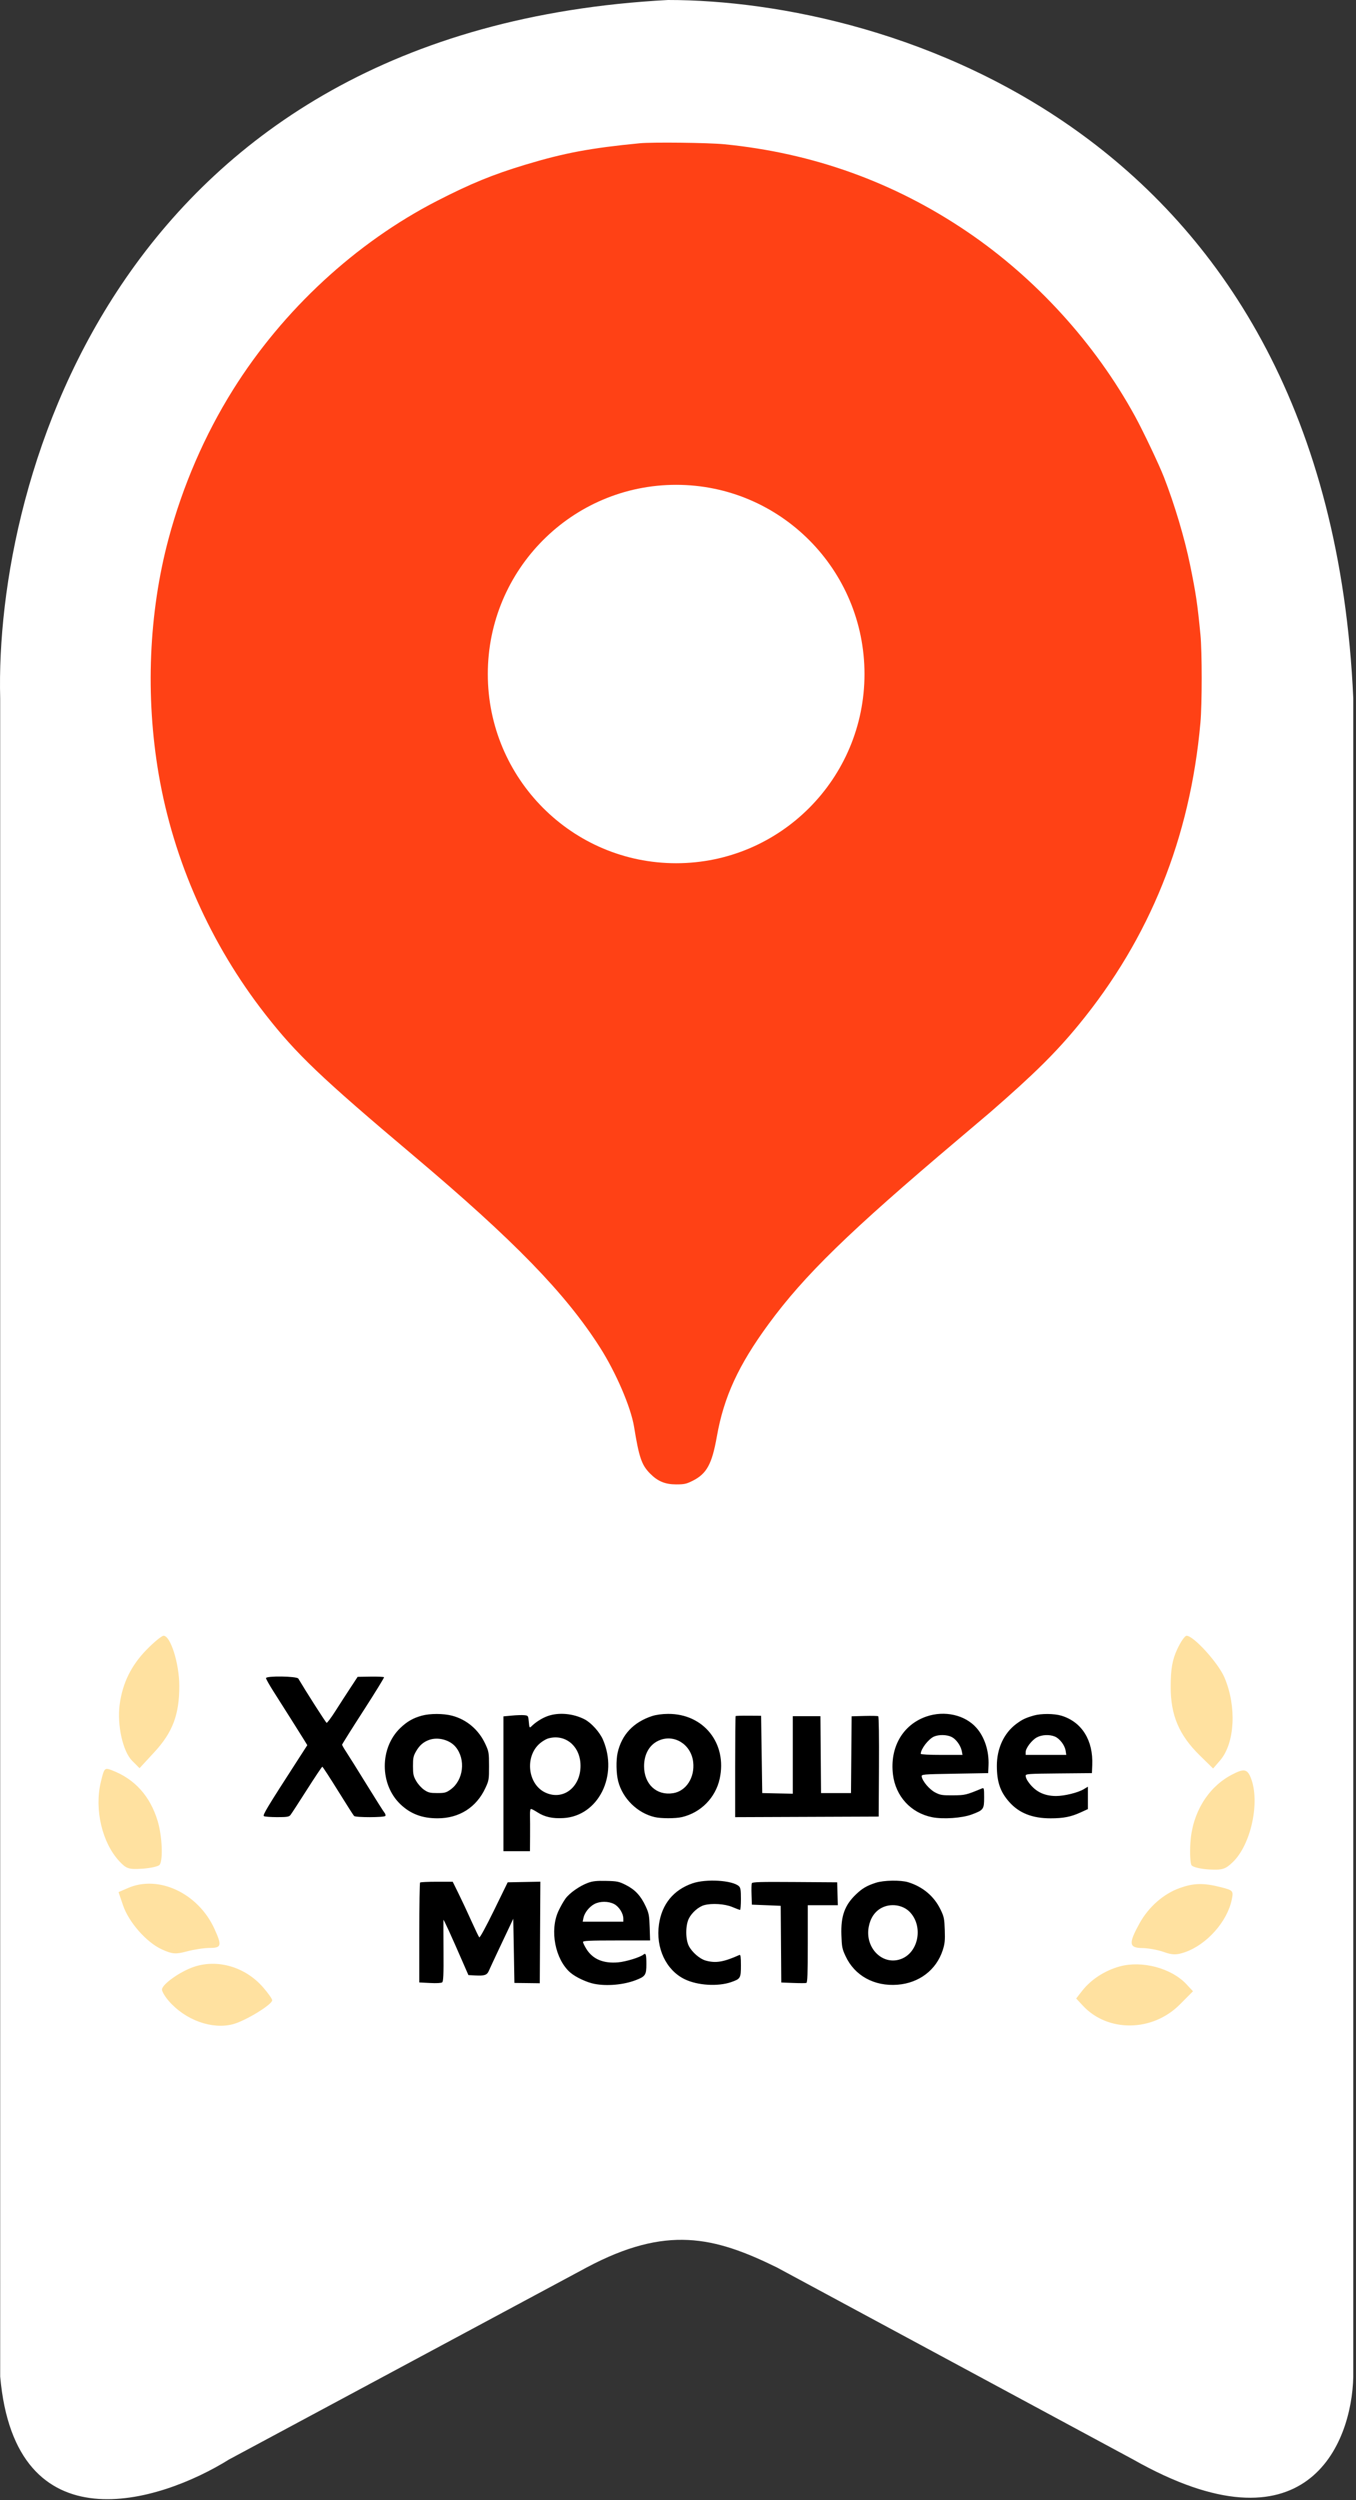
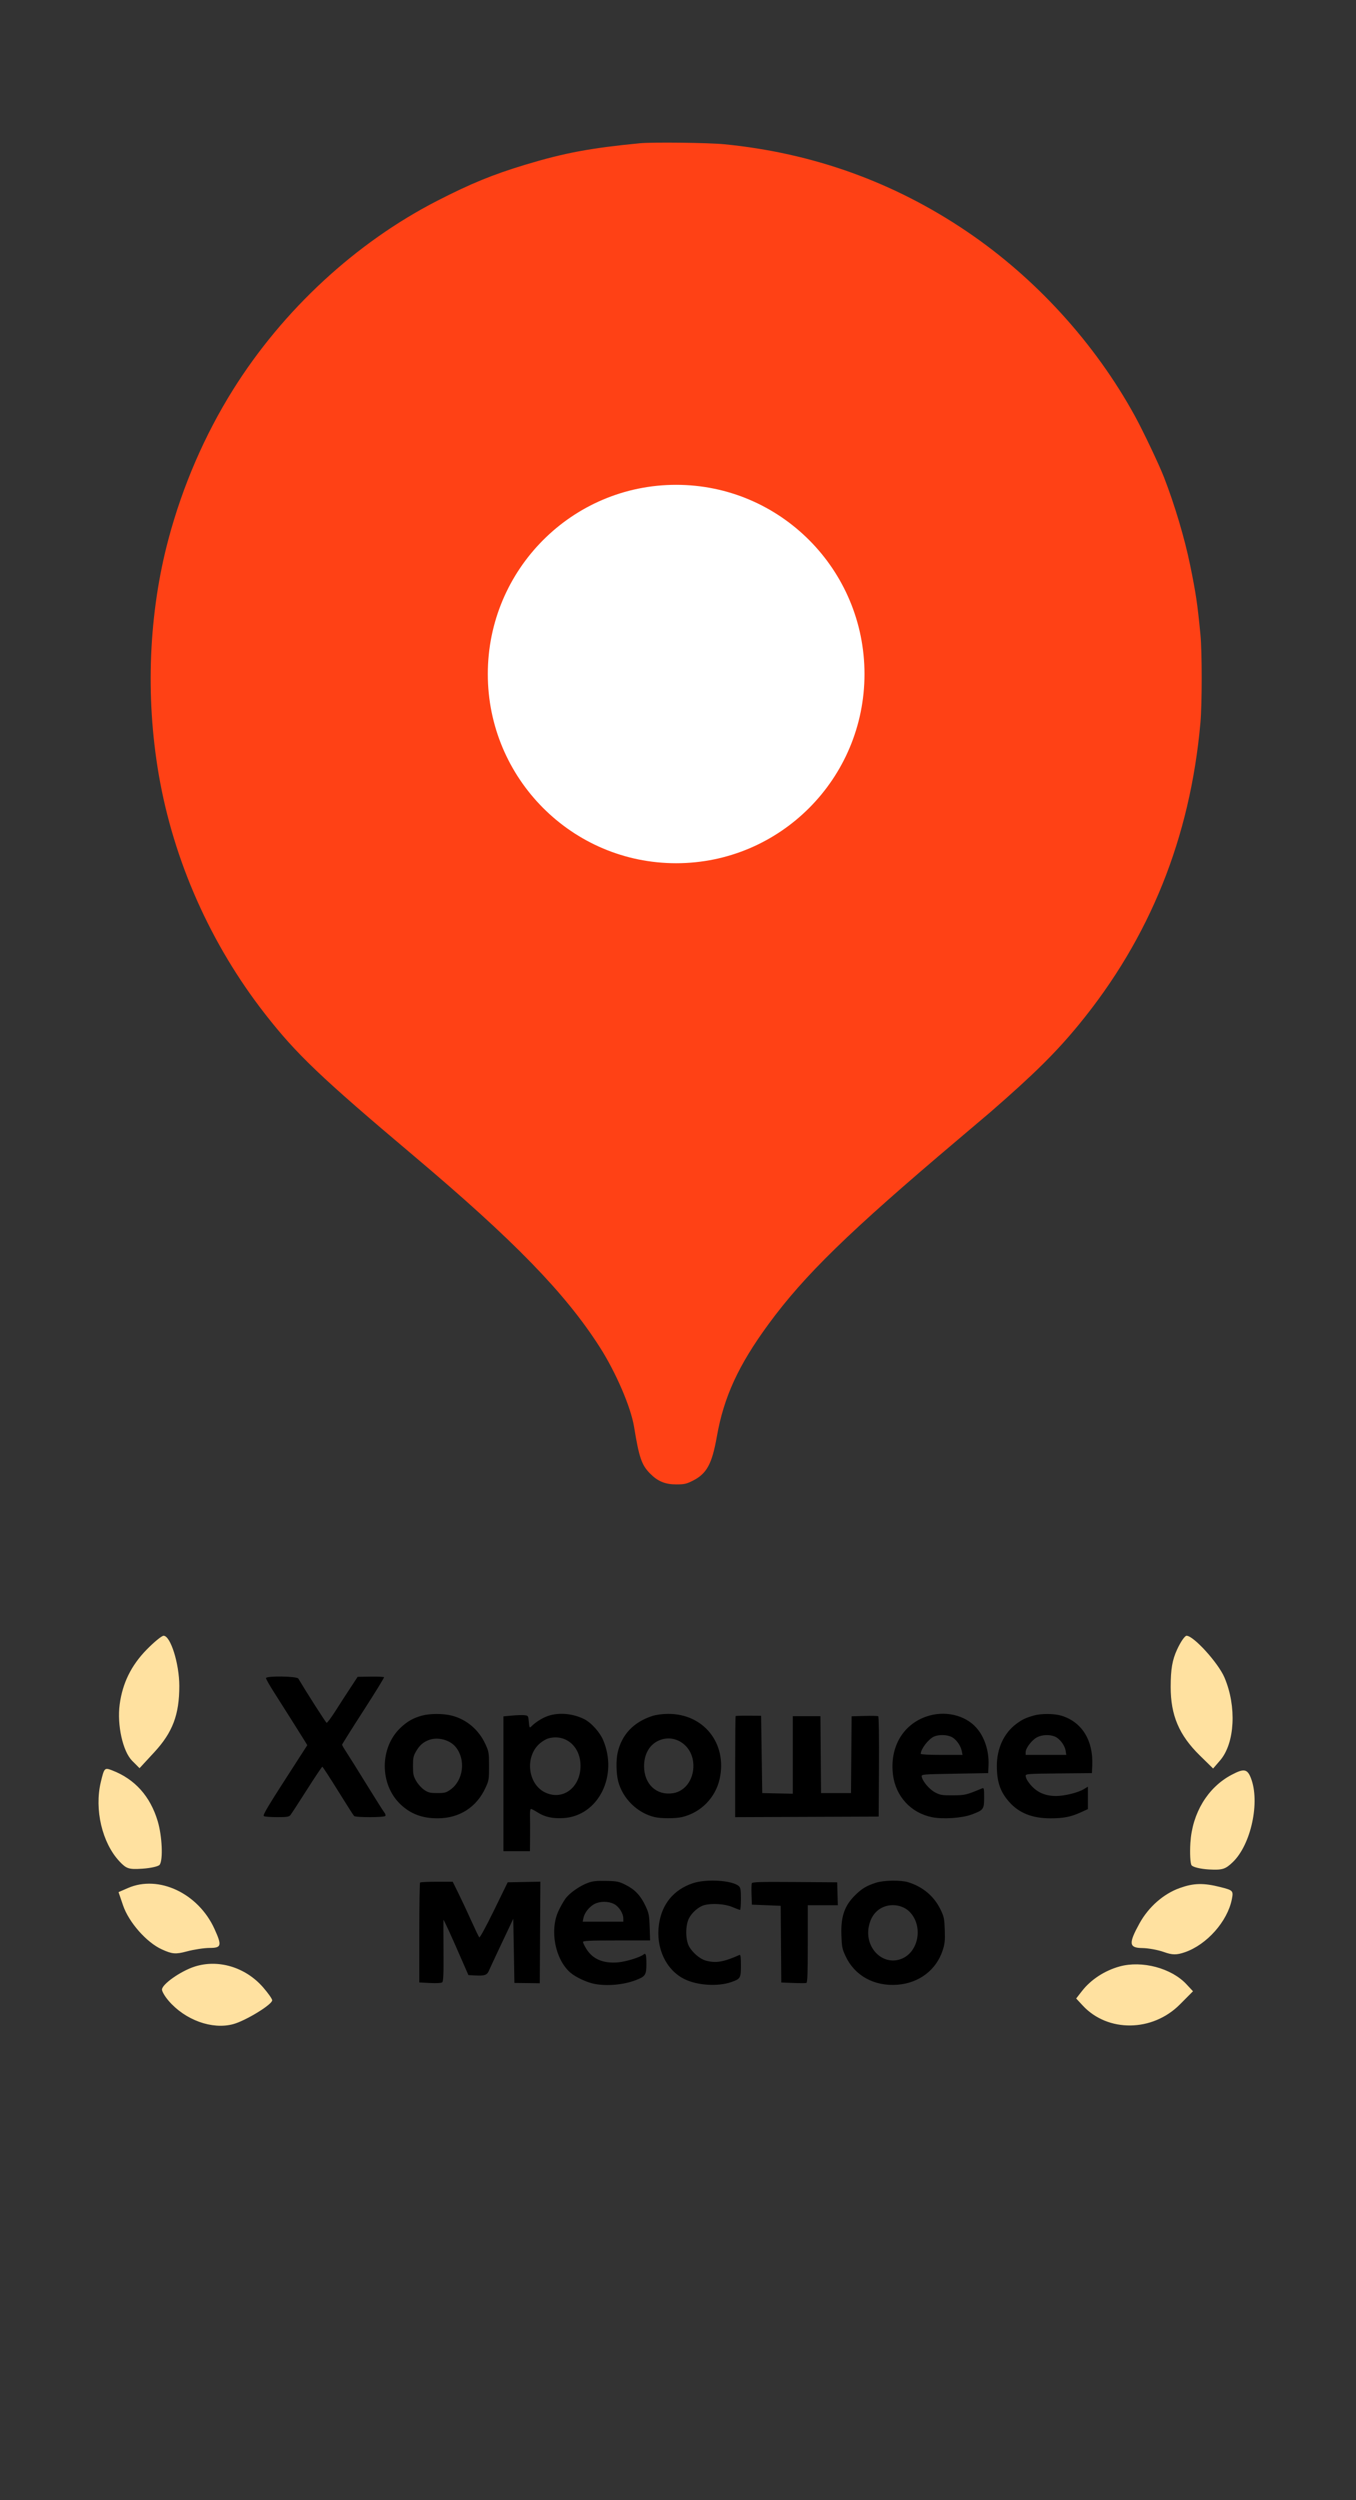
<svg xmlns="http://www.w3.org/2000/svg" width="64" height="118" viewBox="0 0 64 118" fill="none">
  <rect x="0" y="0" width="64" height="118" fill="#333333" stroke="none" />
  <g clip-path="url(#clip0_2015_947)">
-     <path d="M0.009 51.788V83.314V112.162C0.72 120.239 7.508 118.137 10.812 116.077L27.701 107.01C31.453 105.014 33.709 105.563 36.658 107.01L53.479 116.077C61.629 120.692 63.804 115.39 63.872 112.162V83.314V32.969C62.669 6.099 41.914 4.03798e-05 31.53 0C5.657 1.374 -0.265 22.552 0.009 32.969V51.788Z" fill="white" />
    <path d="M24.79 7.775C26.629 7.219 27.871 6.986 30.198 6.761C30.798 6.703 33.428 6.734 34.181 6.808C38.362 7.218 42.188 8.593 45.635 10.927C48.886 13.128 51.69 16.209 53.574 19.652C53.952 20.342 54.711 21.94 54.934 22.516C55.44 23.817 55.914 25.409 56.17 26.665C56.446 28.017 56.513 28.466 56.658 29.951C56.737 30.76 56.737 33.228 56.657 34.115C56.17 39.549 54.272 44.264 50.928 48.346C49.85 49.662 48.814 50.687 46.746 52.486C46.672 52.55 45.985 53.132 45.22 53.78C40.075 58.129 37.966 60.183 36.269 62.499C34.85 64.437 34.165 65.926 33.834 67.797C33.604 69.1 33.356 69.553 32.693 69.887C32.396 70.036 32.297 70.058 31.914 70.058C31.391 70.058 31.041 69.912 30.677 69.541C30.282 69.14 30.161 68.785 29.926 67.338C29.775 66.412 29.07 64.773 28.312 63.586C26.682 61.033 24.261 58.544 19.515 54.54C15.144 50.853 13.991 49.754 12.516 47.864C9.94 44.565 8.191 40.627 7.492 36.554C6.857 32.853 7.02 28.927 7.954 25.432C8.625 22.924 9.659 20.535 10.999 18.393C13.356 14.628 16.792 11.45 20.639 9.475C22.217 8.665 23.259 8.238 24.79 7.775Z" fill="#FF4115" />
    <path d="M31.912 40.741C36.822 40.741 40.802 36.743 40.802 31.812C40.802 26.88 36.822 22.882 31.912 22.882C27.003 22.882 23.023 26.88 23.023 31.812C23.023 36.743 27.003 40.741 31.912 40.741Z" fill="white" />
    <path fill-rule="evenodd" clip-rule="evenodd" d="M12.555 79.201C12.555 79.241 12.71 79.519 12.9 79.817C13.467 80.708 14.216 81.895 14.365 82.138L14.504 82.366L14.079 83.025C12.599 85.317 12.386 85.67 12.456 85.715C12.495 85.74 12.774 85.761 13.076 85.762C13.533 85.763 13.639 85.746 13.706 85.666C13.75 85.612 14.099 85.076 14.482 84.474C14.865 83.872 15.194 83.38 15.213 83.382C15.232 83.383 15.565 83.894 15.952 84.517C16.339 85.141 16.68 85.676 16.711 85.707C16.786 85.783 18.141 85.781 18.188 85.704C18.207 85.671 18.188 85.603 18.145 85.551C18.101 85.5 17.727 84.909 17.314 84.239C16.901 83.568 16.468 82.877 16.354 82.704C16.239 82.53 16.146 82.368 16.146 82.343C16.147 82.319 16.597 81.601 17.148 80.747C17.698 79.894 18.138 79.179 18.126 79.159C18.113 79.138 17.828 79.125 17.491 79.13L16.88 79.14L16.526 79.679C16.332 79.975 16.013 80.467 15.819 80.773C15.624 81.078 15.443 81.32 15.415 81.311C15.377 81.299 14.445 79.84 14.08 79.223C14.012 79.107 12.555 79.086 12.555 79.201ZM19.913 80.971C19.498 81.085 19.21 81.25 18.892 81.556C17.917 82.496 17.916 84.207 18.891 85.147C19.372 85.609 19.923 85.819 20.659 85.817C21.675 85.816 22.484 85.303 22.908 84.391C23.074 84.034 23.082 83.986 23.081 83.352C23.08 82.723 23.071 82.667 22.909 82.315C22.596 81.638 22.031 81.156 21.333 80.973C20.926 80.867 20.298 80.866 19.913 80.971ZM25.837 80.996C25.57 81.094 25.272 81.285 25.068 81.49C24.995 81.562 24.983 81.537 24.959 81.27C24.932 80.972 24.93 80.969 24.741 80.95C24.637 80.94 24.373 80.948 24.157 80.969L23.762 81.006V84.188V87.37H24.388H25.013L25.018 86.663C25.021 86.275 25.019 85.826 25.014 85.666C25.009 85.496 25.029 85.375 25.062 85.375C25.093 85.375 25.231 85.447 25.369 85.536C25.706 85.754 26.08 85.837 26.593 85.806C28.236 85.71 29.194 83.809 28.458 82.105C28.308 81.756 27.913 81.316 27.604 81.153C27.058 80.866 26.362 80.804 25.837 80.996ZM30.78 80.99C29.897 81.281 29.344 81.868 29.151 82.721C29.071 83.078 29.082 83.698 29.176 84.066C29.384 84.881 30.083 85.569 30.895 85.759C31.202 85.831 31.882 85.831 32.189 85.759C33.079 85.55 33.772 84.845 33.968 83.949C34.331 82.284 33.211 80.877 31.53 80.889C31.255 80.89 30.964 80.93 30.78 80.99ZM43.721 81.014C42.605 81.401 41.99 82.471 42.146 83.753C42.271 84.779 42.992 85.565 43.992 85.765C44.511 85.869 45.409 85.807 45.867 85.636C46.422 85.428 46.449 85.39 46.449 84.834C46.449 84.41 46.44 84.369 46.354 84.404C45.592 84.719 45.554 84.728 44.979 84.733C44.468 84.737 44.378 84.722 44.138 84.597C43.867 84.455 43.54 84.071 43.503 83.851C43.484 83.742 43.522 83.739 45.062 83.712L46.64 83.684L46.656 83.316C46.685 82.644 46.471 81.981 46.084 81.545C45.542 80.934 44.577 80.717 43.721 81.014ZM48.789 80.967C48.394 81.082 48.242 81.156 47.963 81.364C47.381 81.799 47.047 82.524 47.049 83.344C47.051 84.104 47.209 84.566 47.629 85.041C48.095 85.57 48.72 85.818 49.586 85.818C50.189 85.818 50.551 85.747 51.006 85.538L51.346 85.382V84.854V84.325L51.153 84.442C50.876 84.608 50.239 84.765 49.842 84.765C49.252 84.765 48.816 84.532 48.498 84.046C48.448 83.971 48.408 83.865 48.408 83.811C48.408 83.721 48.52 83.713 49.972 83.699L51.536 83.684L51.552 83.309C51.603 82.136 51.059 81.266 50.093 80.973C49.75 80.87 49.133 80.867 48.789 80.967ZM34.72 80.992C34.708 81.004 34.698 82.083 34.698 83.389V85.763L38.084 85.749L41.471 85.735L41.485 83.383C41.493 82.016 41.479 81.018 41.45 81C41.423 80.983 41.129 80.977 40.797 80.986L40.194 81.003L40.18 82.815L40.165 84.626H39.458H38.751L38.736 82.811L38.722 80.996H38.07H37.418V82.827V84.657L36.697 84.642L35.976 84.626L35.949 82.802L35.922 80.978L35.332 80.974C35.008 80.971 34.733 80.979 34.72 80.992ZM44.081 81.96C43.819 82.077 43.457 82.548 43.457 82.774C43.457 82.804 43.868 82.825 44.443 82.825H45.429L45.394 82.646C45.342 82.38 45.124 82.079 44.909 81.975C44.683 81.866 44.31 81.859 44.081 81.96ZM48.937 81.998C48.697 82.127 48.408 82.508 48.408 82.695V82.825H49.367H50.326L50.295 82.626C50.253 82.367 50.019 82.058 49.79 81.96C49.536 81.853 49.179 81.868 48.937 81.998ZM25.857 82.053C25.767 82.08 25.601 82.18 25.488 82.275C24.757 82.891 24.902 84.215 25.743 84.604C26.618 85.009 27.47 84.29 27.395 83.211C27.334 82.351 26.631 81.821 25.857 82.053ZM20.253 82.117C19.984 82.214 19.799 82.375 19.641 82.649C19.511 82.874 19.491 82.967 19.492 83.352C19.492 83.737 19.513 83.831 19.645 84.06C19.728 84.205 19.897 84.392 20.021 84.475C20.213 84.605 20.301 84.626 20.639 84.626C20.989 84.626 21.058 84.608 21.266 84.459C21.875 84.023 21.993 83.039 21.506 82.45C21.228 82.113 20.673 81.966 20.253 82.117ZM31.077 82.154C30.647 82.353 30.399 82.793 30.399 83.359C30.399 84.21 30.992 84.758 31.773 84.631C32.388 84.531 32.8 83.888 32.716 83.159C32.619 82.318 31.803 81.818 31.077 82.154ZM27.748 88.864C27.353 89.011 26.88 89.343 26.686 89.611C26.596 89.735 26.45 89.994 26.36 90.187C25.934 91.1 26.2 92.48 26.922 93.102C27.172 93.317 27.695 93.562 28.054 93.631C28.645 93.746 29.429 93.676 30 93.458C30.461 93.282 30.508 93.212 30.508 92.7C30.508 92.248 30.481 92.155 30.373 92.246C30.221 92.375 29.543 92.584 29.176 92.616C28.474 92.677 27.977 92.467 27.676 91.984C27.588 91.842 27.516 91.694 27.516 91.654C27.516 91.597 27.834 91.582 29.1 91.582H30.683L30.663 90.958C30.645 90.399 30.625 90.297 30.473 89.968C30.245 89.475 29.971 89.181 29.538 88.964C29.209 88.799 29.13 88.782 28.606 88.771C28.157 88.761 27.972 88.781 27.748 88.864ZM32.685 88.886C31.791 89.194 31.241 89.863 31.103 90.814C30.939 91.932 31.434 92.987 32.323 93.415C32.925 93.706 33.884 93.764 34.507 93.549C34.949 93.396 34.97 93.36 34.97 92.759C34.97 92.361 34.953 92.242 34.902 92.266C34.149 92.603 33.783 92.664 33.307 92.532C33.026 92.454 32.66 92.135 32.51 91.839C32.349 91.52 32.35 90.871 32.513 90.547C32.65 90.271 32.968 89.992 33.229 89.918C33.593 89.815 34.206 89.854 34.562 90.003C34.741 90.079 34.906 90.141 34.929 90.141C34.951 90.141 34.97 89.908 34.97 89.623C34.97 89.199 34.952 89.09 34.874 89.02C34.562 88.74 33.328 88.665 32.685 88.886ZM41.335 88.86C40.907 89 40.701 89.121 40.403 89.405C39.868 89.915 39.682 90.429 39.712 91.323C39.73 91.881 39.749 91.98 39.906 92.317C40.336 93.247 41.263 93.757 42.364 93.671C43.382 93.591 44.189 92.976 44.492 92.049C44.592 91.742 44.608 91.59 44.591 91.09C44.573 90.552 44.555 90.462 44.391 90.123C44.088 89.496 43.557 89.048 42.864 88.834C42.511 88.725 41.705 88.738 41.335 88.86ZM19.827 88.848C19.807 88.868 19.79 89.938 19.79 91.224V93.564L20.294 93.59C20.601 93.606 20.825 93.594 20.869 93.559C20.926 93.513 20.94 93.205 20.932 92.084C20.927 91.305 20.926 90.642 20.929 90.612C20.935 90.561 21.288 91.334 21.866 92.663L22.108 93.217L22.429 93.234C22.873 93.257 22.987 93.218 23.076 93.008C23.118 92.91 23.335 92.442 23.558 91.97C23.782 91.497 24.023 90.986 24.095 90.834L24.224 90.557L24.252 92.072L24.279 93.587L24.877 93.594L25.476 93.602L25.49 91.205L25.504 88.808L24.733 88.823L23.962 88.838L23.315 90.163C22.945 90.92 22.648 91.466 22.621 91.437C22.595 91.41 22.428 91.064 22.25 90.668C22.073 90.271 21.801 89.692 21.647 89.379L21.367 88.811H20.615C20.201 88.811 19.847 88.828 19.827 88.848ZM35.483 88.884C35.467 88.925 35.462 89.169 35.471 89.425L35.486 89.892L36.167 89.919L36.847 89.947L36.861 91.757L36.875 93.567L37.432 93.588C37.739 93.6 38.02 93.6 38.057 93.588C38.11 93.57 38.125 93.152 38.125 91.742V89.919H38.834H39.544L39.528 89.379L39.513 88.838L37.511 88.824C35.875 88.812 35.506 88.823 35.483 88.884ZM28.049 89.866C27.806 89.997 27.584 90.281 27.537 90.52L27.502 90.695H28.461H29.42V90.554C29.42 90.307 29.218 89.985 28.986 89.865C28.712 89.722 28.316 89.723 28.049 89.866ZM41.602 90.048C41.285 90.219 41.076 90.531 41.001 90.946C40.814 91.967 41.702 92.809 42.573 92.439C43.374 92.098 43.572 90.883 42.934 90.233C42.603 89.896 42.033 89.817 41.602 90.048Z" fill="black" />
    <path fill-rule="evenodd" clip-rule="evenodd" d="M6.922 77.855C6.192 78.602 5.781 79.439 5.648 80.448C5.52 81.416 5.796 82.659 6.236 83.101L6.586 83.452L7.284 82.696C8.149 81.759 8.464 80.925 8.463 79.568C8.462 78.517 8.049 77.201 7.721 77.201C7.633 77.201 7.274 77.496 6.922 77.855ZM55.554 77.855C55.327 78.352 55.255 78.774 55.253 79.611C55.251 80.953 55.648 81.889 56.624 82.847L57.256 83.467L57.585 83.086C58.285 82.275 58.376 80.537 57.79 79.168C57.495 78.479 56.334 77.201 56.003 77.201C55.92 77.201 55.718 77.496 55.554 77.855ZM4.757 84.11C4.449 85.401 4.82 86.978 5.639 87.851C5.966 88.2 6.082 88.237 6.72 88.195C7.113 88.169 7.48 88.086 7.535 88.011C7.703 87.782 7.652 86.65 7.444 85.954C7.091 84.774 6.363 83.964 5.287 83.552C4.933 83.417 4.919 83.432 4.757 84.11ZM58.129 83.764C57.003 84.359 56.27 85.569 56.183 86.978C56.153 87.47 56.178 87.945 56.238 88.033C56.299 88.121 56.672 88.21 57.067 88.232C57.695 88.265 57.836 88.221 58.187 87.883C59.048 87.054 59.48 85.039 59.038 83.914C58.868 83.483 58.709 83.457 58.129 83.764ZM6.036 89.109L5.595 89.301L5.806 89.922C6.078 90.724 6.916 91.676 7.64 92.004C8.133 92.228 8.29 92.24 8.817 92.099C9.152 92.009 9.64 91.935 9.903 91.935C10.453 91.935 10.48 91.824 10.124 91.04C9.361 89.357 7.49 88.473 6.036 89.109ZM55.68 89.108C54.912 89.383 54.21 90.001 53.782 90.776C53.257 91.728 53.28 91.934 53.916 91.941C54.198 91.945 54.655 92.028 54.931 92.127C55.334 92.272 55.529 92.274 55.925 92.137C56.96 91.78 57.933 90.683 58.14 89.639C58.22 89.237 58.199 89.214 57.602 89.063C56.803 88.861 56.338 88.872 55.68 89.108ZM9.178 92.819C8.514 93.035 7.638 93.656 7.645 93.904C7.648 93.995 7.786 94.229 7.953 94.424C8.734 95.338 10.012 95.802 11.005 95.532C11.596 95.372 12.847 94.607 12.847 94.406C12.847 94.34 12.652 94.063 12.414 93.791C11.585 92.841 10.296 92.454 9.178 92.819ZM52.845 92.809C52.142 93.003 51.495 93.423 51.075 93.959L50.793 94.321L51.104 94.656C52.285 95.928 54.392 95.904 55.687 94.603L56.307 93.98L55.996 93.647C55.286 92.887 53.899 92.518 52.845 92.809Z" fill="#FFE1A0" />
  </g>
  <defs>
    <clipPath id="clip0_2015_947">
      <rect width="64" height="118" fill="white" />
    </clipPath>
  </defs>
</svg>